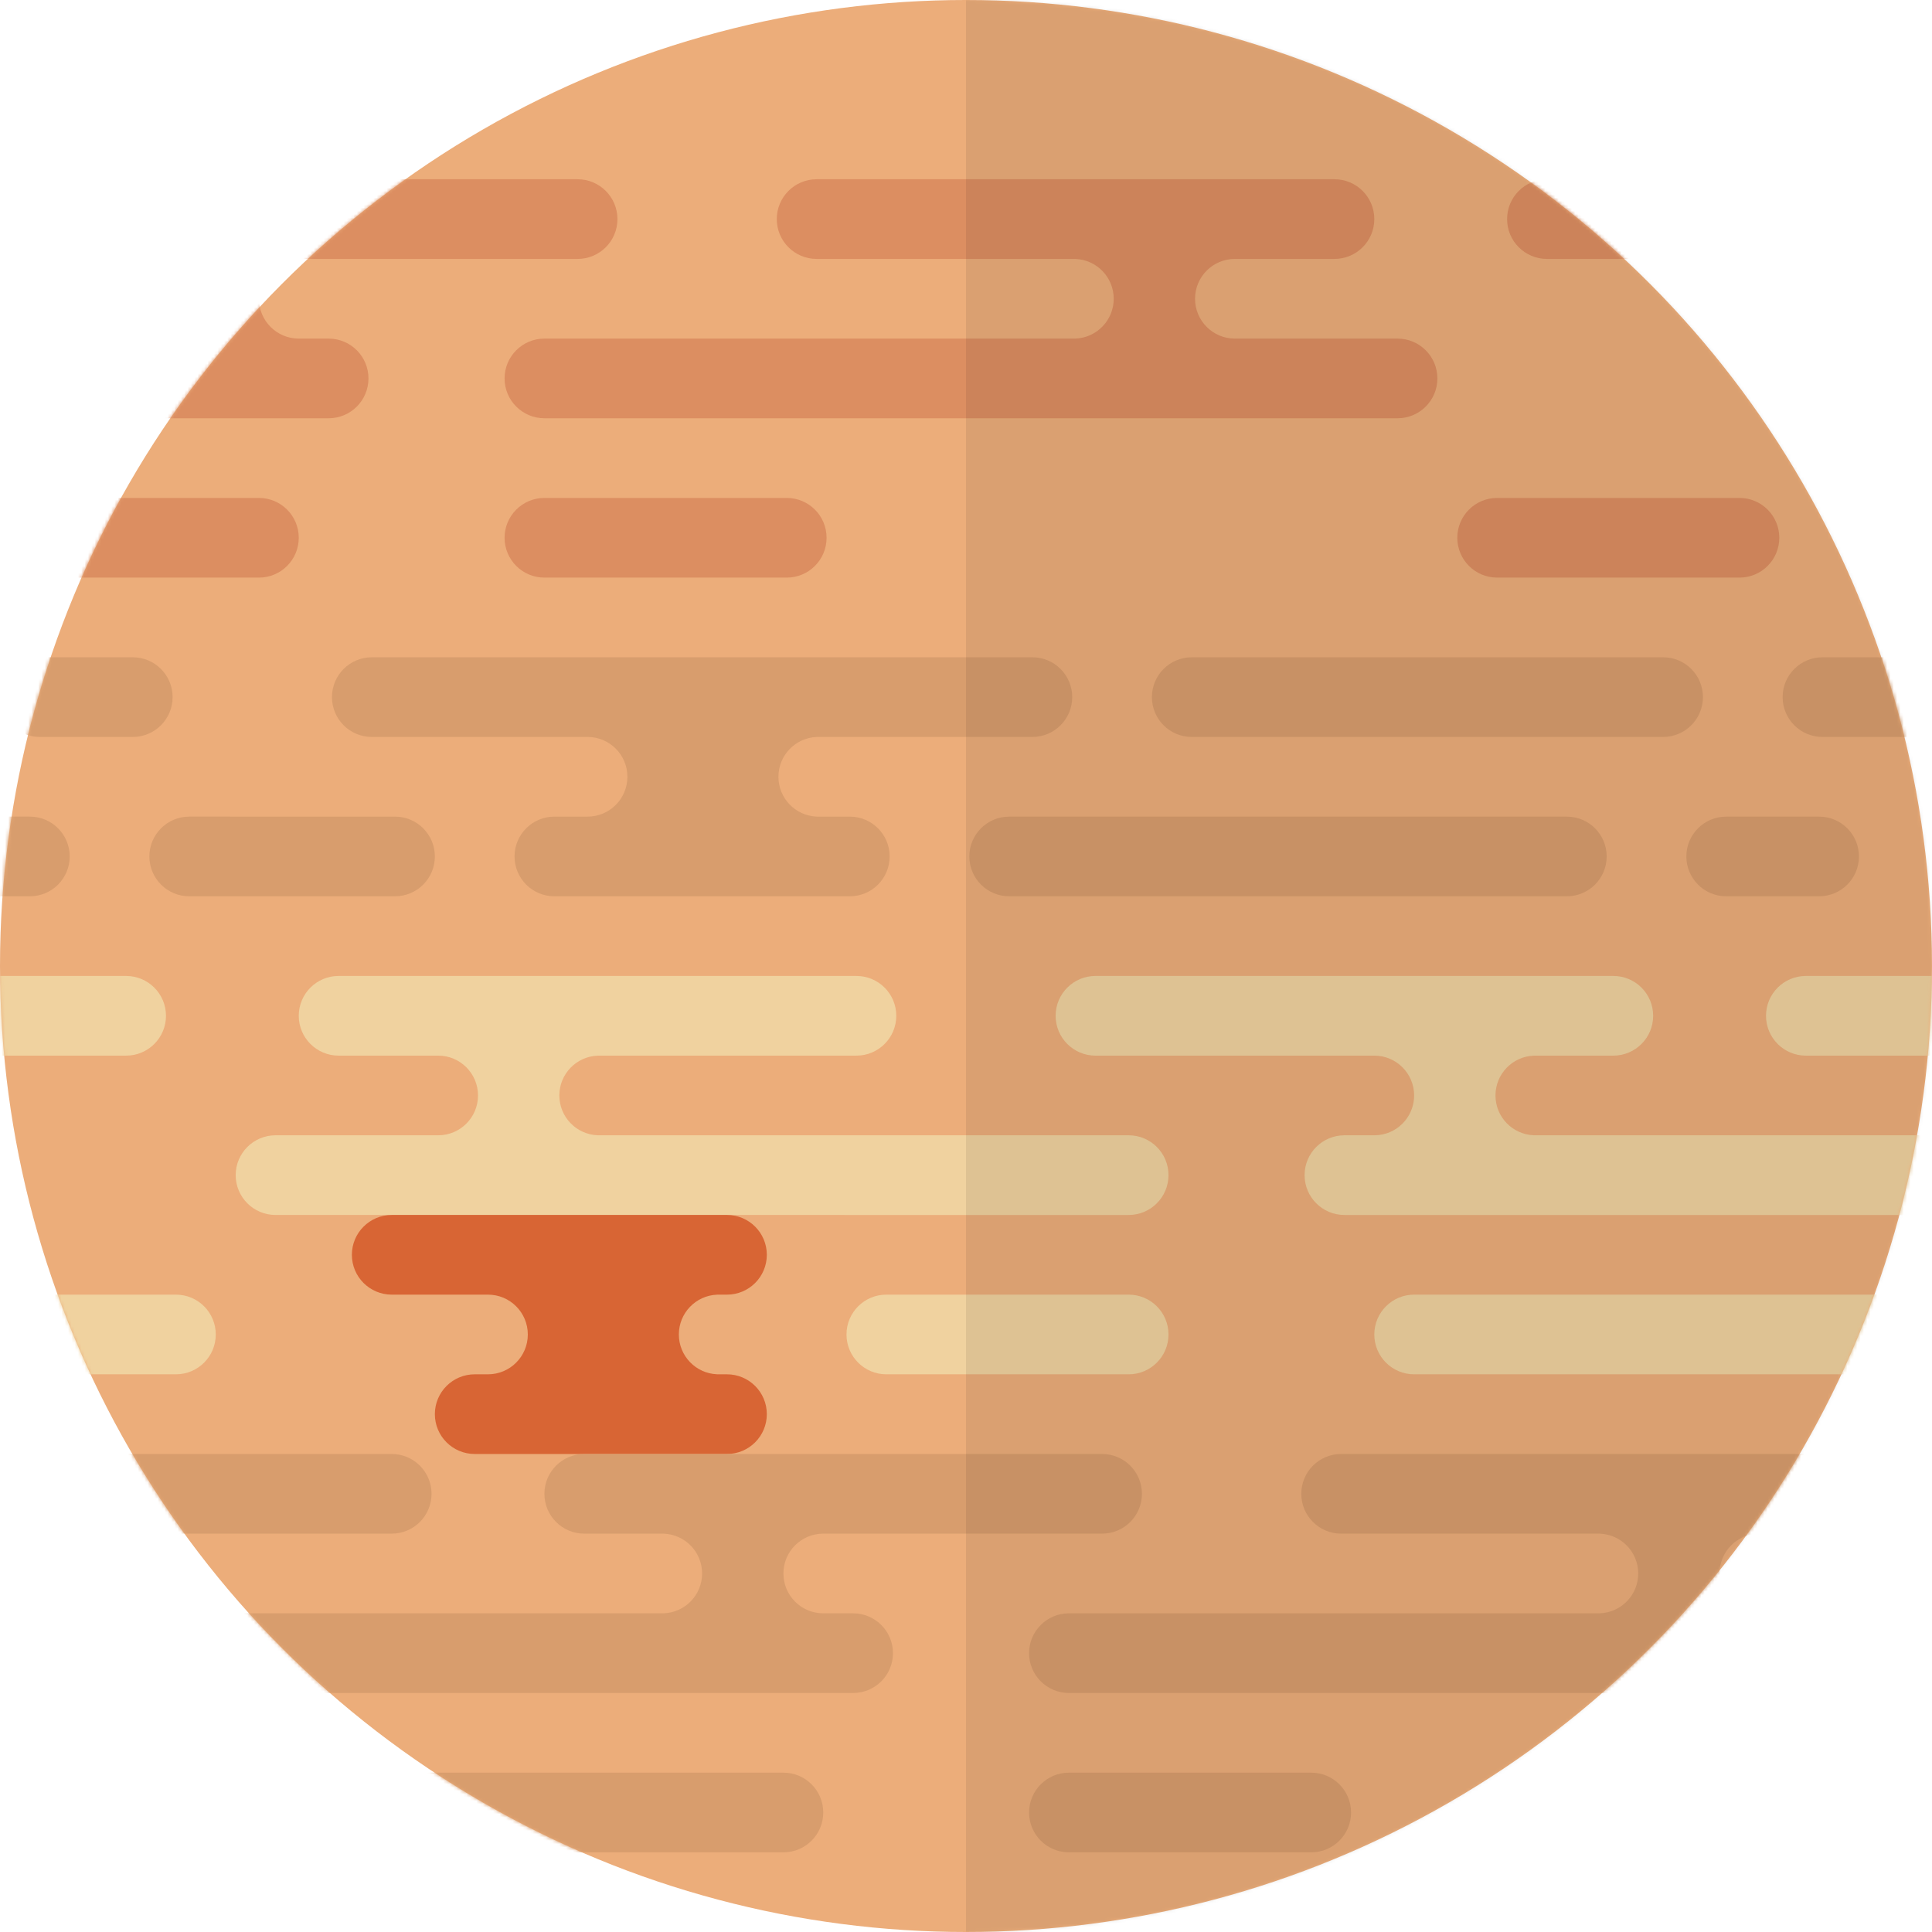
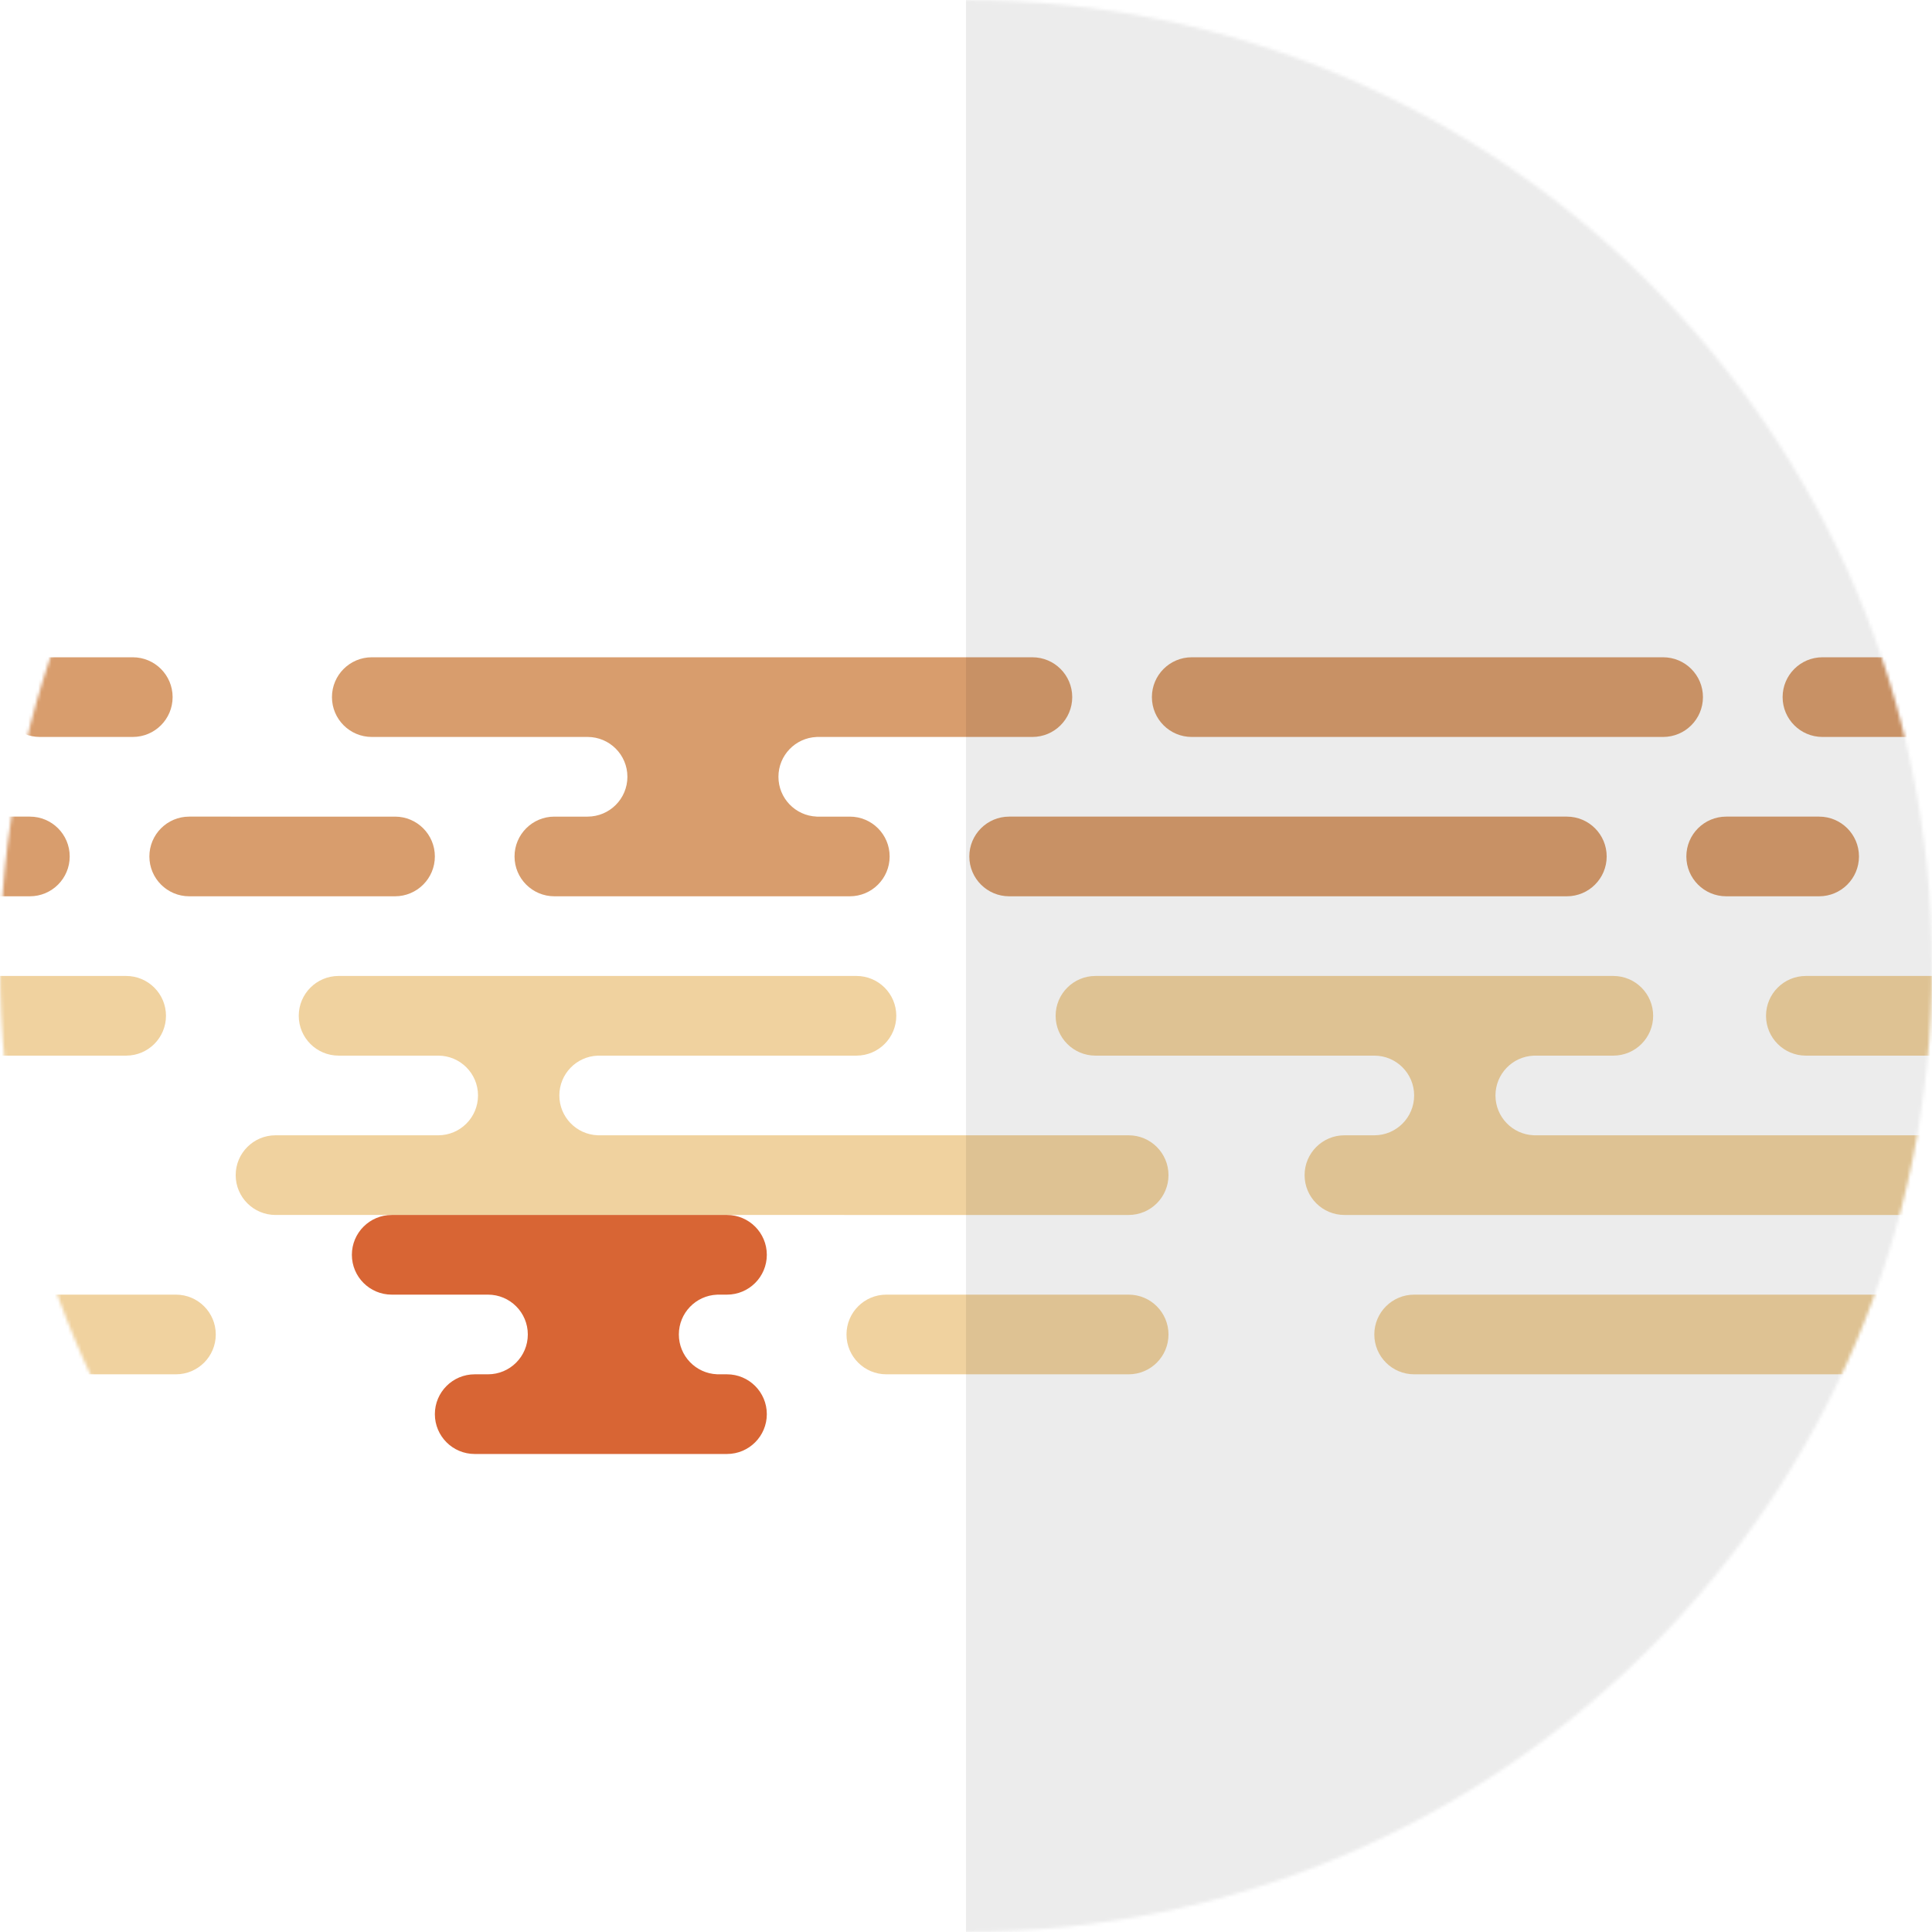
<svg xmlns="http://www.w3.org/2000/svg" width="582" height="582" fill="none">
-   <circle cx="291" cy="291" r="291" fill="#ECAD7A" />
  <mask id="a" maskUnits="userSpaceOnUse" x="0" y="0" width="582" height="582">
    <circle cx="291" cy="291" r="291" fill="#fff" />
  </mask>
  <g mask="url(#a)">
    <path fill-rule="evenodd" clip-rule="evenodd" d="M38 294c6.627 0 12 5.373 12 12s-5.373 12-12 12h-156c-6.627 0-12-5.373-12-12s5.373-12 12-12H38zm220 0c6.627 0 12 5.373 12 12s-5.373 12-12 12h-78v.01c-6.395.262-11.5 5.53-11.5 11.99s5.105 11.728 11.5 11.99v.01h160c6.627 0 12 5.373 12 12s-5.373 12-12 12H83c-6.627 0-12-5.373-12-12s5.373-12 12-12h49c6.627 0 12-5.373 12-12s-5.373-12-12-12h-30c-6.627 0-12-5.373-12-12s5.373-12 12-12h156zM53 390c6.627 0 12 5.373 12 12s-5.373 12-12 12h-73c-6.627 0-12-5.373-12-12s5.373-12 12-12h73zm287 0c6.627 0 12 5.373 12 12s-5.373 12-12 12h-73c-6.627 0-12-5.373-12-12s5.373-12 12-12h73zm264 12c0-6.627-5.373-12-12-12H426c-6.627 0-12 5.373-12 12s5.373 12 12 12h166c6.627 0 12-5.373 12-12zm-190-84c6.627 0 12 5.373 12 12s-5.373 12-12 12h-9c-6.627 0-12 5.373-12 12s5.373 12 12 12h257c6.627 0 12-5.373 12-12s-5.373-12-12-12H462v-.01c-6.395-.262-11.5-5.53-11.5-11.99s5.105-11.728 11.5-11.99V318h24c6.627 0 12-5.373 12-12s-5.373-12-12-12H330c-6.627 0-12 5.373-12 12s5.373 12 12 12h84zm298-12c0-6.627-5.373-12-12-12H544c-6.627 0-12 5.373-12 12s5.373 12 12 12h156c6.627 0 12-5.373 12-12z" fill="#F0D29F" />
  </g>
  <mask id="b" maskUnits="userSpaceOnUse" x="0" y="0" width="582" height="582">
    <circle cx="291" cy="291" r="291" fill="#fff" />
  </mask>
  <g mask="url(#b)">
    <path d="M159 402c0-6.627-5.373-12-12-12h-29c-6.627 0-12-5.373-12-12s5.373-12 12-12h101c6.627 0 12 5.373 12 12s-5.373 12-12 12h-3l-.001.01c-6.395.263-11.499 5.53-11.499 11.99s5.104 11.727 11.499 11.99l.001.01h3c6.627 0 12 5.373 12 12s-5.373 12-12 12h-76c-6.627 0-12-5.373-12-12s5.373-12 12-12h4c6.627 0 12-5.373 12-12z" fill="#D86534" />
  </g>
  <mask id="c" maskUnits="userSpaceOnUse" x="0" y="0" width="582" height="582">
-     <circle cx="291" cy="291" r="291" fill="#fff" />
-   </mask>
+     </mask>
  <g mask="url(#c)">
-     <path fill-rule="evenodd" clip-rule="evenodd" d="M466 54c-6.627 0-12 5.373-12 12s5.373 12 12 12h156c6.627 0 12-5.373 12-12s-5.373-12-12-12H466zm-220 0c-6.627 0-12 5.373-12 12s5.373 12 12 12h78v.01c6.395.262 11.5 5.53 11.5 11.99s-5.105 11.728-11.5 11.99v.01H164c-6.627 0-12 5.373-12 12s5.373 12 12 12h257c6.627 0 12-5.373 12-12s-5.373-12-12-12h-49c-6.627 0-12-5.373-12-12s5.373-12 12-12h30c6.627 0 12-5.373 12-12s-5.373-12-12-12H246zm205 96c-6.627 0-12 5.373-12 12s5.373 12 12 12h73c6.627 0 12-5.373 12-12s-5.373-12-12-12h-73zm-287 0c-6.627 0-12 5.373-12 12s5.373 12 12 12h73c6.627 0 12-5.373 12-12s-5.373-12-12-12h-73zm-264 12c0-6.627 5.373-12 12-12H78c6.627 0 12 5.373 12 12s-5.373 12-12 12H-88c-6.627 0-12-5.373-12-12zM90 78c-6.627 0-12 5.373-12 12s5.373 12 12 12h9c6.627 0 12 5.373 12 12s-5.373 12-12 12h-257c-6.627 0-12-5.373-12-12s5.373-12 12-12H42v-.01c6.395-.262 11.5-5.53 11.5-11.99S48.395 78.272 42 78.01V78H18c-6.627 0-12-5.373-12-12s5.373-12 12-12h156c6.627 0 12 5.373 12 12s-5.373 12-12 12H90zm-298-12c0-6.627 5.373-12 12-12h156c6.627 0 12 5.373 12 12s-5.373 12-12 12h-156c-6.627 0-12-5.373-12-12z" fill="#DC8E61" />
-   </g>
+     </g>
  <mask id="d" maskUnits="userSpaceOnUse" x="0" y="0" width="582" height="582">
-     <circle cx="291" cy="291" r="291" fill="#fff" />
-   </mask>
+     </mask>
  <g mask="url(#d)">
-     <path fill-rule="evenodd" clip-rule="evenodd" d="M624 438c-6.627 0-12 5.373-12 12s5.373 12 12 12h156c6.627 0 12-5.373 12-12s-5.373-12-12-12H624zm-220 0c-6.627 0-12 5.373-12 12s5.373 12 12 12h78v.01c6.395.262 11.5 5.53 11.5 11.99s-5.105 11.728-11.5 11.99v.01H322c-6.627 0-12 5.373-12 12s5.373 12 12 12h257c6.627 0 12-5.373 12-12s-5.373-12-12-12h-49c-6.627 0-12-5.373-12-12s5.373-12 12-12h30c6.627 0 12-5.373 12-12s-5.373-12-12-12H404zm205 96c-6.627 0-12 5.373-12 12s5.373 12 12 12h73c6.627 0 12-5.373 12-12s-5.373-12-12-12h-73zm-287 0c-6.627 0-12 5.373-12 12s5.373 12 12 12h73c6.627 0 12-5.373 12-12s-5.373-12-12-12h-73zM58 546c0-6.627 5.373-12 12-12h166c6.627 0 12 5.373 12 12s-5.373 12-12 12H70c-6.627 0-12-5.373-12-12zm190-84c-6.627 0-12 5.373-12 12s5.373 12 12 12h9c6.627 0 12 5.373 12 12s-5.373 12-12 12H0c-6.627 0-12-5.373-12-12s5.373-12 12-12h200v-.01c6.395-.262 11.5-5.53 11.5-11.99s-5.105-11.728-11.5-11.99V462h-24c-6.627 0-12-5.373-12-12s5.373-12 12-12h156c6.627 0 12 5.373 12 12s-5.373 12-12 12h-84zm-298-12c0-6.627 5.373-12 12-12h156c6.627 0 12 5.373 12 12s-5.373 12-12 12H-38c-6.627 0-12-5.373-12-12z" fill="#D89D6D" />
-   </g>
+     </g>
  <mask id="e" maskUnits="userSpaceOnUse" x="0" y="0" width="582" height="582">
    <circle cx="291" cy="291" r="291" fill="#fff" />
  </mask>
  <g mask="url(#e)">
    <path fill-rule="evenodd" clip-rule="evenodd" d="M177 222c6.627 0 12 5.373 12 12s-5.373 12-12 12h-10c-6.627 0-12 5.373-12 12s5.373 12 12 12h89c6.627 0 12-5.373 12-12s-5.373-12-12-12h-10l-.001-.01c-6.395-.263-11.499-5.53-11.499-11.99s5.104-11.727 11.499-11.99L246 222h65c6.627 0 12-5.373 12-12s-5.373-12-12-12H112c-6.627 0-12 5.373-12 12s5.373 12 12 12h65zm-46 36c0-6.627-5.373-12-12-12H57c-6.627 0-12 5.373-12 12s5.373 12 12 12h62c6.627 0 12-5.373 12-12zM9 246c6.627 0 12 5.373 12 12s-5.373 12-12 12h-28c-6.627 0-12-5.373-12-12s5.373-12 12-12H9zm475 12c0-6.627-5.373-12-12-12H304c-6.627 0-12 5.373-12 12s5.373 12 12 12h168c6.627 0 12-5.373 12-12zm64-12c6.627 0 12 5.373 12 12s-5.373 12-12 12h-28c-6.627 0-12-5.373-12-12s5.373-12 12-12h28zm-35-36c0-6.627-5.373-12-12-12H359c-6.627 0-12 5.373-12 12s5.373 12 12 12h142c6.627 0 12-5.373 12-12zm86-12c6.627 0 12 5.373 12 12s-5.373 12-12 12h-50c-6.627 0-12-5.373-12-12s5.373-12 12-12h50zM52 210c0-6.627-5.373-12-12-12H12c-6.627 0-12 5.373-12 12s5.373 12 12 12h28c6.627 0 12-5.373 12-12z" fill="#D89D6D" />
  </g>
  <mask id="f" maskUnits="userSpaceOnUse" x="0" y="0" width="582" height="582">
    <circle cx="291" cy="291" r="291" fill="#fff" />
  </mask>
  <g mask="url(#f)">
    <path opacity=".078" fill="#000" d="M291 0h292v582H291z" />
  </g>
</svg>